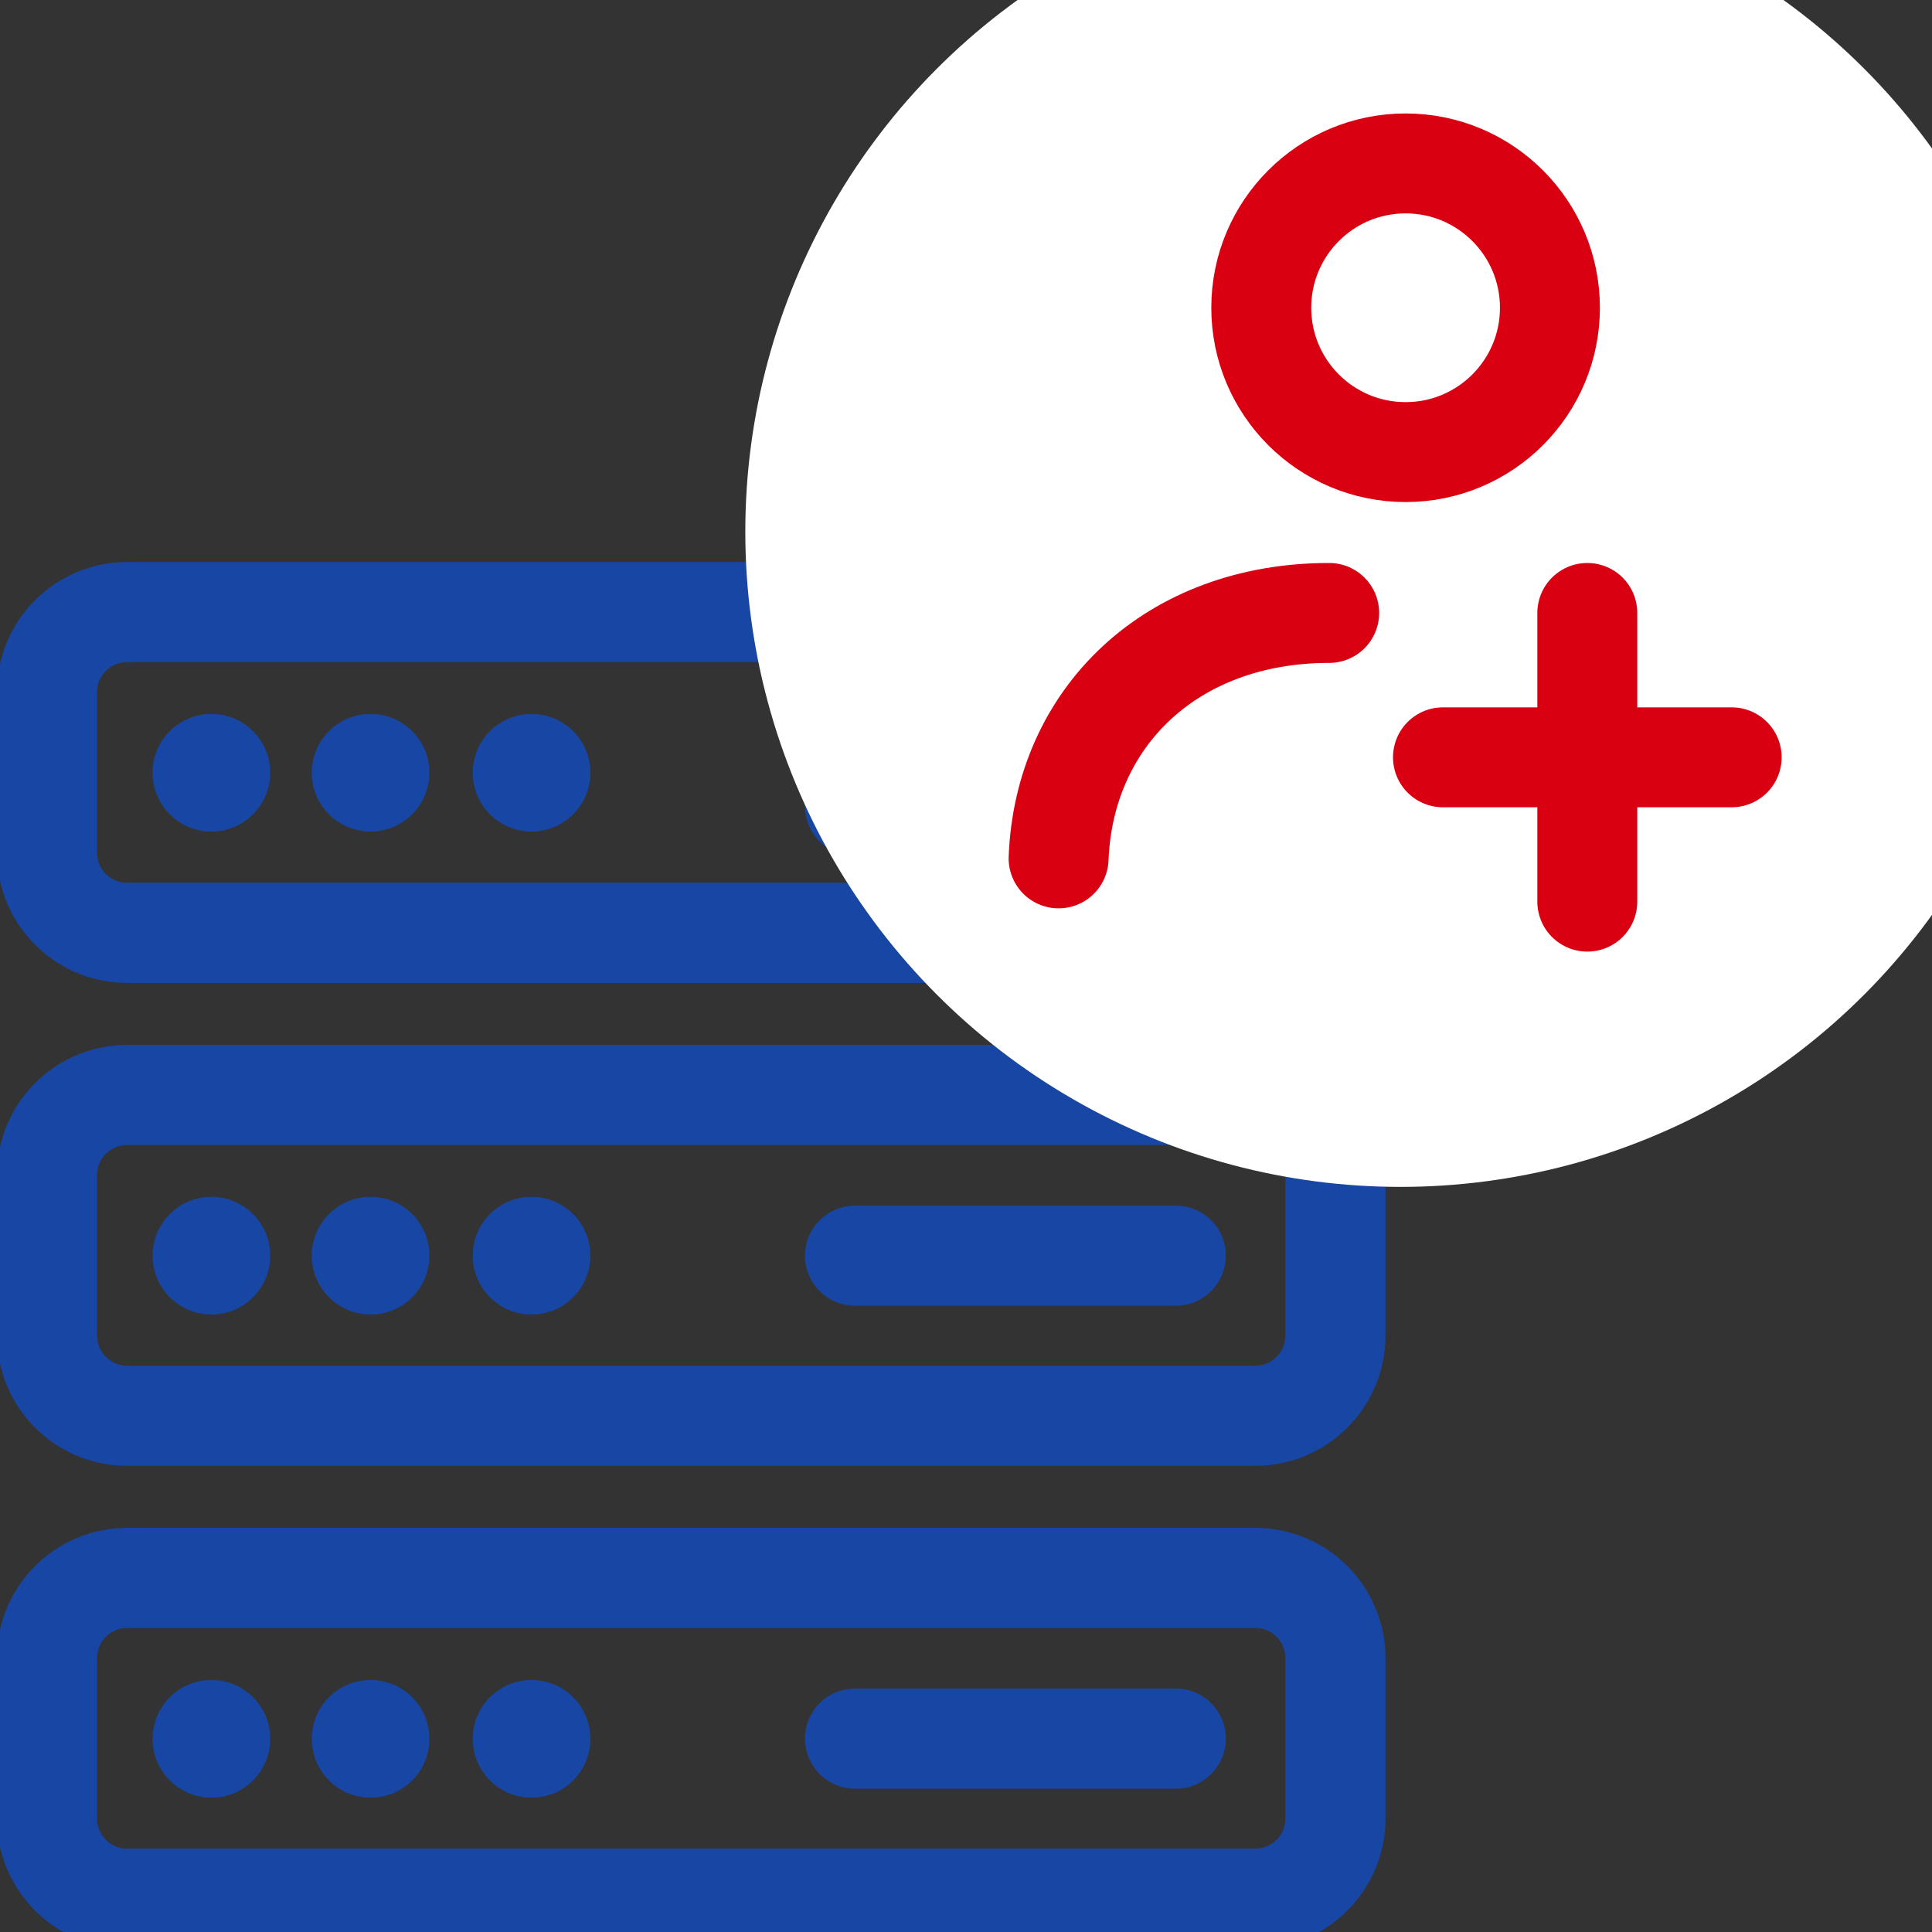
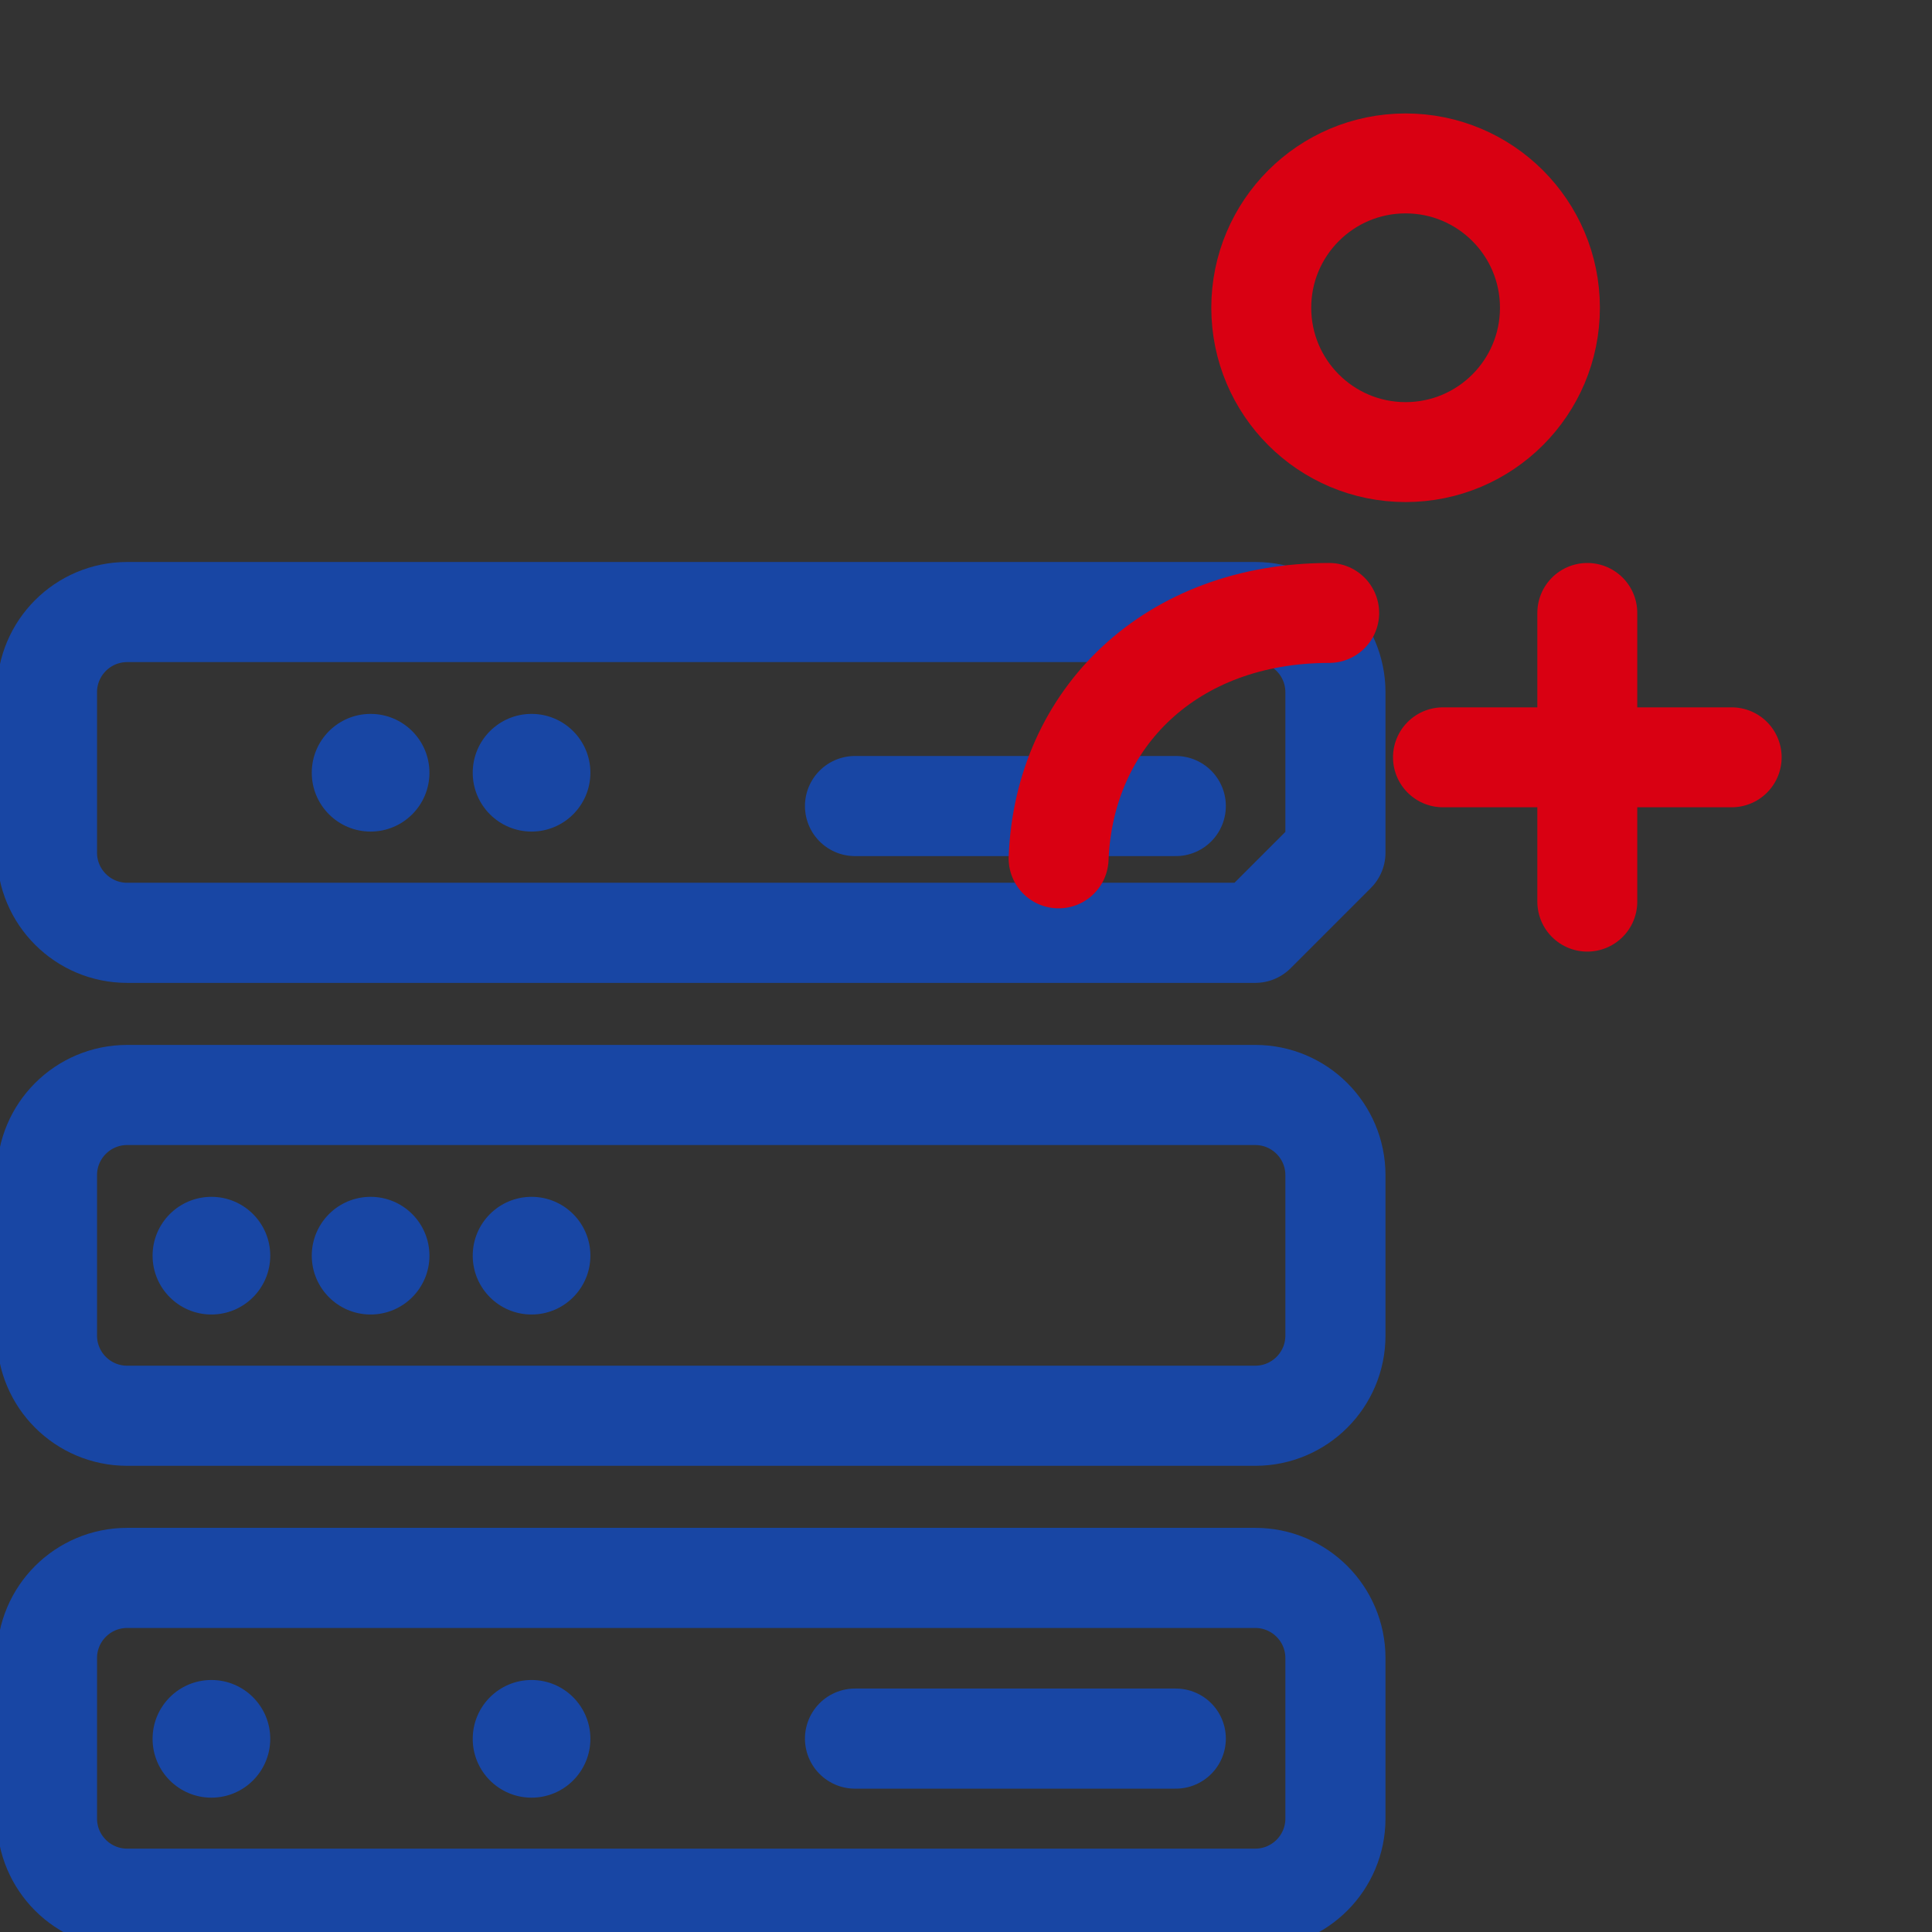
<svg xmlns="http://www.w3.org/2000/svg" width="100%" height="100%" viewBox="0 0 58 58" version="1.1" xml:space="preserve" style="fill-rule:evenodd;clip-rule:evenodd;stroke-linecap:round;stroke-linejoin:round;stroke-miterlimit:10;">
  <rect x="0" y="0" width="58" height="58" fill="#333333" stroke="none" />
  <g id="Layer14">
    <g transform="matrix(0.107,0,0,-0.107,37.683,28.004)">
-       <path d="M0,0L-316.5,0C-328.926,0 -339,10.074 -339,22.5L-339,67.5C-339,79.926 -328.926,90 -316.5,90L0,90C12.426,90 22.5,79.926 22.5,67.5L22.5,22.5C22.5,10.074 12.426,0 0,0Z" style="fill:none;fill-rule:nonzero;stroke:rgb(24,70,164);stroke-width:28.09px;" />
+       <path d="M0,0L-316.5,0C-328.926,0 -339,10.074 -339,22.5L-339,67.5C-339,79.926 -328.926,90 -316.5,90L0,90C12.426,90 22.5,79.926 22.5,67.5L22.5,22.5Z" style="fill:none;fill-rule:nonzero;stroke:rgb(24,70,164);stroke-width:28.09px;" />
    </g>
    <g transform="matrix(0.157,0,0,-0.157,8.113,23.198)">
-       <path d="M0,0C0,-6.213 -5.037,-11.25 -11.25,-11.25C-17.463,-11.25 -22.5,-6.213 -22.5,0C-22.5,6.213 -17.463,11.25 -11.25,11.25C-5.037,11.25 0,6.213 0,0" style="fill:rgb(24,70,164);fill-rule:nonzero;" />
-     </g>
+       </g>
    <g transform="matrix(0.157,0,0,-0.157,12.892,23.198)">
      <path d="M0,0C0,-6.213 -5.037,-11.25 -11.25,-11.25C-17.463,-11.25 -22.5,-6.213 -22.5,0C-22.5,6.213 -17.463,11.25 -11.25,11.25C-5.037,11.25 0,6.213 0,0" style="fill:rgb(24,70,164);fill-rule:nonzero;" />
    </g>
    <g transform="matrix(0.157,0,0,-0.157,17.724,23.198)">
      <path d="M0,0C0,-6.213 -5.037,-11.25 -11.25,-11.25C-17.463,-11.25 -22.5,-6.213 -22.5,0C-22.5,6.213 -17.463,11.25 -11.25,11.25C-5.037,11.25 0,6.213 0,0" style="fill:rgb(24,70,164);fill-rule:nonzero;" />
    </g>
    <g transform="matrix(0.157,0,0,-0.157,8.113,37.696)">
      <path d="M0,0C0,-6.213 -5.037,-11.25 -11.25,-11.25C-17.463,-11.25 -22.5,-6.213 -22.5,0C-22.5,6.213 -17.463,11.25 -11.25,11.25C-5.037,11.25 0,6.213 0,0" style="fill:rgb(24,70,164);fill-rule:nonzero;" />
    </g>
    <g transform="matrix(0.157,0,0,-0.157,12.892,37.696)">
      <path d="M0,0C0,-6.213 -5.037,-11.25 -11.25,-11.25C-17.463,-11.25 -22.5,-6.213 -22.5,0C-22.5,6.213 -17.463,11.25 -11.25,11.25C-5.037,11.25 0,6.213 0,0" style="fill:rgb(24,70,164);fill-rule:nonzero;" />
    </g>
    <g transform="matrix(0.157,0,0,-0.157,17.724,37.696)">
      <path d="M0,0C0,-6.213 -5.037,-11.25 -11.25,-11.25C-17.463,-11.25 -22.5,-6.213 -22.5,0C-22.5,6.213 -17.463,11.25 -11.25,11.25C-5.037,11.25 0,6.213 0,0" style="fill:rgb(24,70,164);fill-rule:nonzero;" />
    </g>
    <g transform="matrix(0.157,0,0,-0.157,8.113,52.201)">
      <path d="M0,0C0,-6.213 -5.037,-11.25 -11.25,-11.25C-17.463,-11.25 -22.5,-6.213 -22.5,0C-22.5,6.213 -17.463,11.25 -11.25,11.25C-5.037,11.25 0,6.213 0,0" style="fill:rgb(24,70,164);fill-rule:nonzero;" />
    </g>
    <g transform="matrix(0.157,0,0,-0.157,12.892,52.201)">
-       <path d="M0,0C0,-6.213 -5.037,-11.25 -11.25,-11.25C-17.463,-11.25 -22.5,-6.213 -22.5,0C-22.5,6.213 -17.463,11.25 -11.25,11.25C-5.037,11.25 0,6.213 0,0" style="fill:rgb(24,70,164);fill-rule:nonzero;" />
-     </g>
+       </g>
    <g transform="matrix(0.157,0,0,-0.157,17.724,52.201)">
      <path d="M0,0C0,-6.213 -5.037,-11.25 -11.25,-11.25C-17.463,-11.25 -22.5,-6.213 -22.5,0C-22.5,6.213 -17.463,11.25 -11.25,11.25C-5.037,11.25 0,6.213 0,0" style="fill:rgb(24,70,164);fill-rule:nonzero;" />
    </g>
    <g transform="matrix(0.107,0,0,-0.107,25.668,24.198)">
      <path d="M0,0L90,0" style="fill:none;fill-rule:nonzero;stroke:rgb(24,70,164);stroke-width:28.09px;" />
    </g>
    <g transform="matrix(0.107,0,0,-0.107,37.683,42.502)">
      <path d="M0,0L-316.5,0C-328.926,0 -339,10.074 -339,22.5L-339,67.5C-339,79.926 -328.926,90 -316.5,90L0,90C12.426,90 22.5,79.926 22.5,67.5L22.5,22.5C22.5,10.074 12.426,0 0,0Z" style="fill:none;fill-rule:nonzero;stroke:rgb(24,70,164);stroke-width:28.09px;" />
    </g>
    <g transform="matrix(0.107,0,0,-0.107,25.668,37.696)">
-       <path d="M0,0L90,0" style="fill:none;fill-rule:nonzero;stroke:rgb(24,70,164);stroke-width:28.09px;" />
-     </g>
+       </g>
    <g transform="matrix(0.107,0,0,-0.107,37.683,57)">
      <path d="M0,0L-316.5,0C-328.926,0 -339,10.074 -339,22.5L-339,67.5C-339,79.926 -328.926,90 -316.5,90L0,90C12.426,90 22.5,79.926 22.5,67.5L22.5,22.5C22.5,10.074 12.426,0 0,0Z" style="fill:none;fill-rule:nonzero;stroke:rgb(24,70,164);stroke-width:28.09px;" />
    </g>
    <g transform="matrix(0.107,0,0,-0.107,25.668,52.194)">
      <path d="M0,0L90,0" style="fill:none;fill-rule:nonzero;stroke:rgb(24,70,164);stroke-width:28.09px;" />
    </g>
    <g transform="matrix(1.526,0,0,1.526,-19.212,-11.319)">
-       <circle cx="40.142" cy="17.877" r="12.89" style="fill:white;" />
-     </g>
+       </g>
    <g transform="matrix(1,0,0,1,23.198,0.572)">
      <circle cx="18.999" cy="8.667" r="4.333" style="fill:none;stroke:rgb(217,0,18);stroke-width:3px;stroke-linejoin:miter;stroke-miterlimit:4;" />
    </g>
    <g transform="matrix(1,0,0,1,22.152,3.235)">
      <path d="M25.5,15.166L25.5,23.833" style="fill:none;fill-rule:nonzero;stroke:rgb(217,0,18);stroke-width:3px;stroke-linejoin:miter;stroke-miterlimit:4;" />
    </g>
    <g transform="matrix(1,0,0,1,22.152,3.235)">
      <path d="M29.834,19.5L21.167,19.5" style="fill:none;fill-rule:nonzero;stroke:rgb(217,0,18);stroke-width:3px;stroke-linejoin:miter;stroke-miterlimit:4;" />
    </g>
    <g transform="matrix(1,0,0,1,0.851,3.203)">
      <path d="M30.929,22.566C31.095,18.338 34.308,15.198 39.052,15.198" style="fill:none;stroke:rgb(217,0,18);stroke-width:3px;stroke-miterlimit:1.5;" />
    </g>
  </g>
</svg>